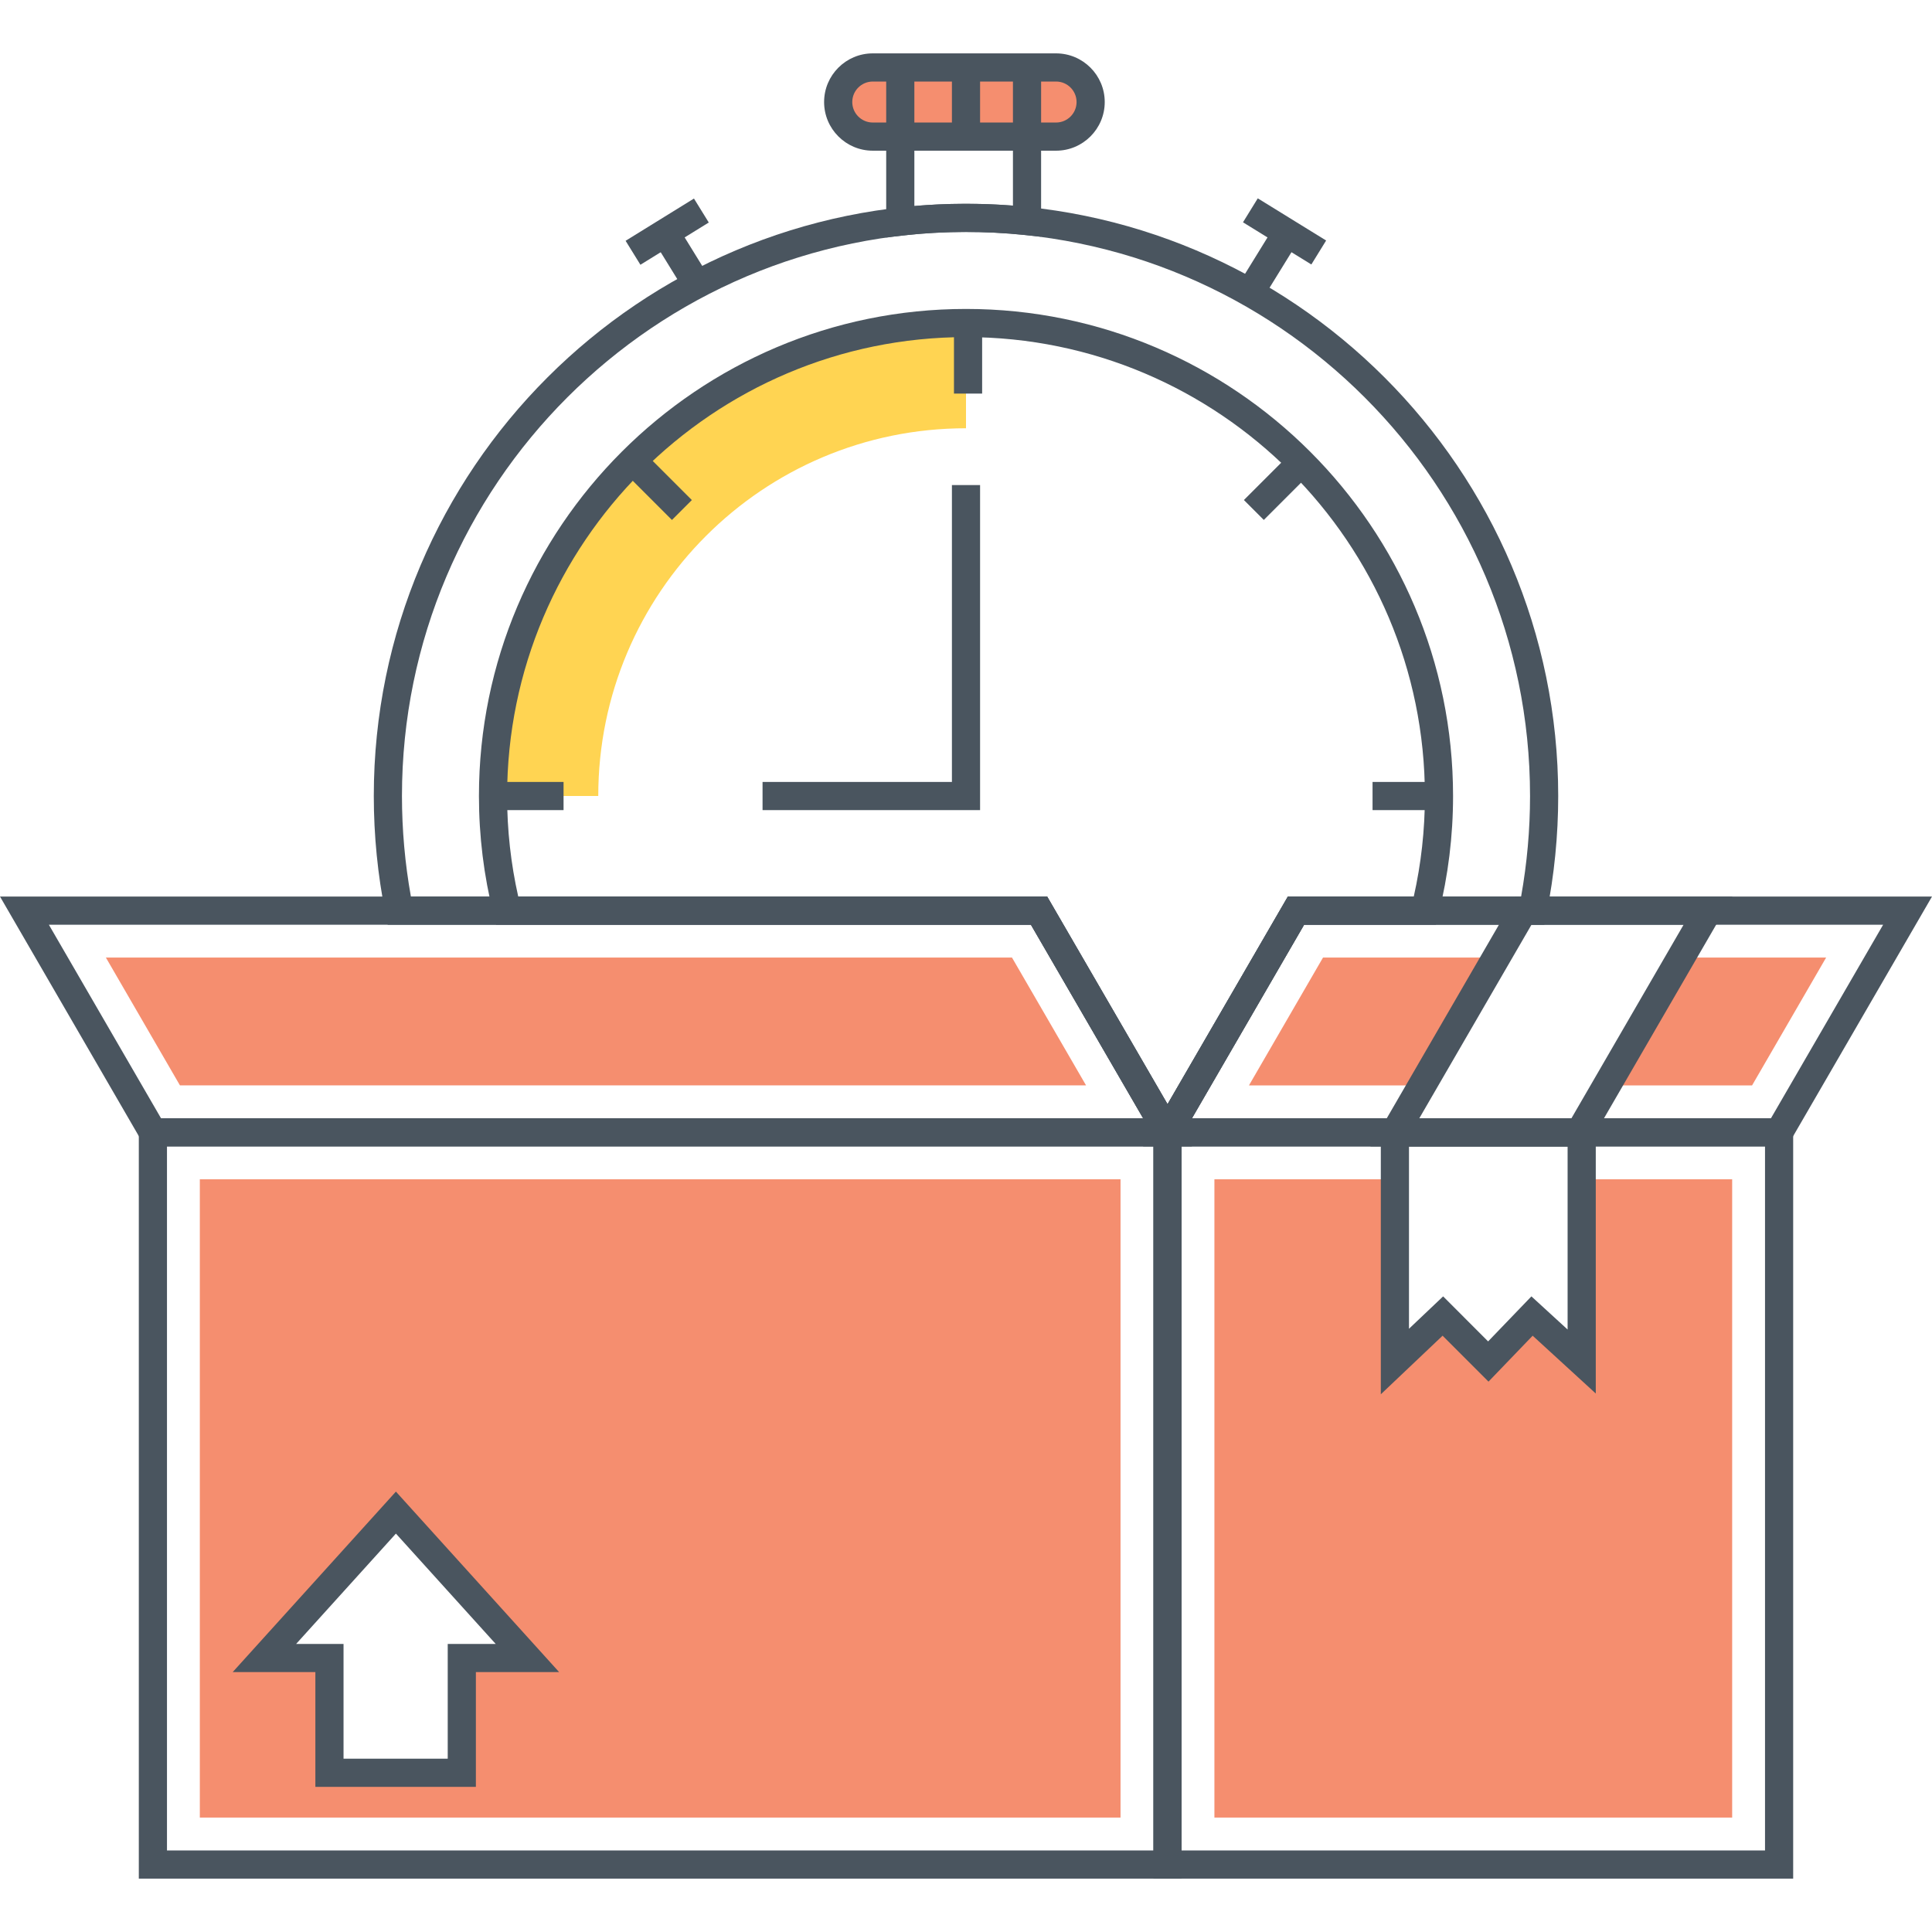
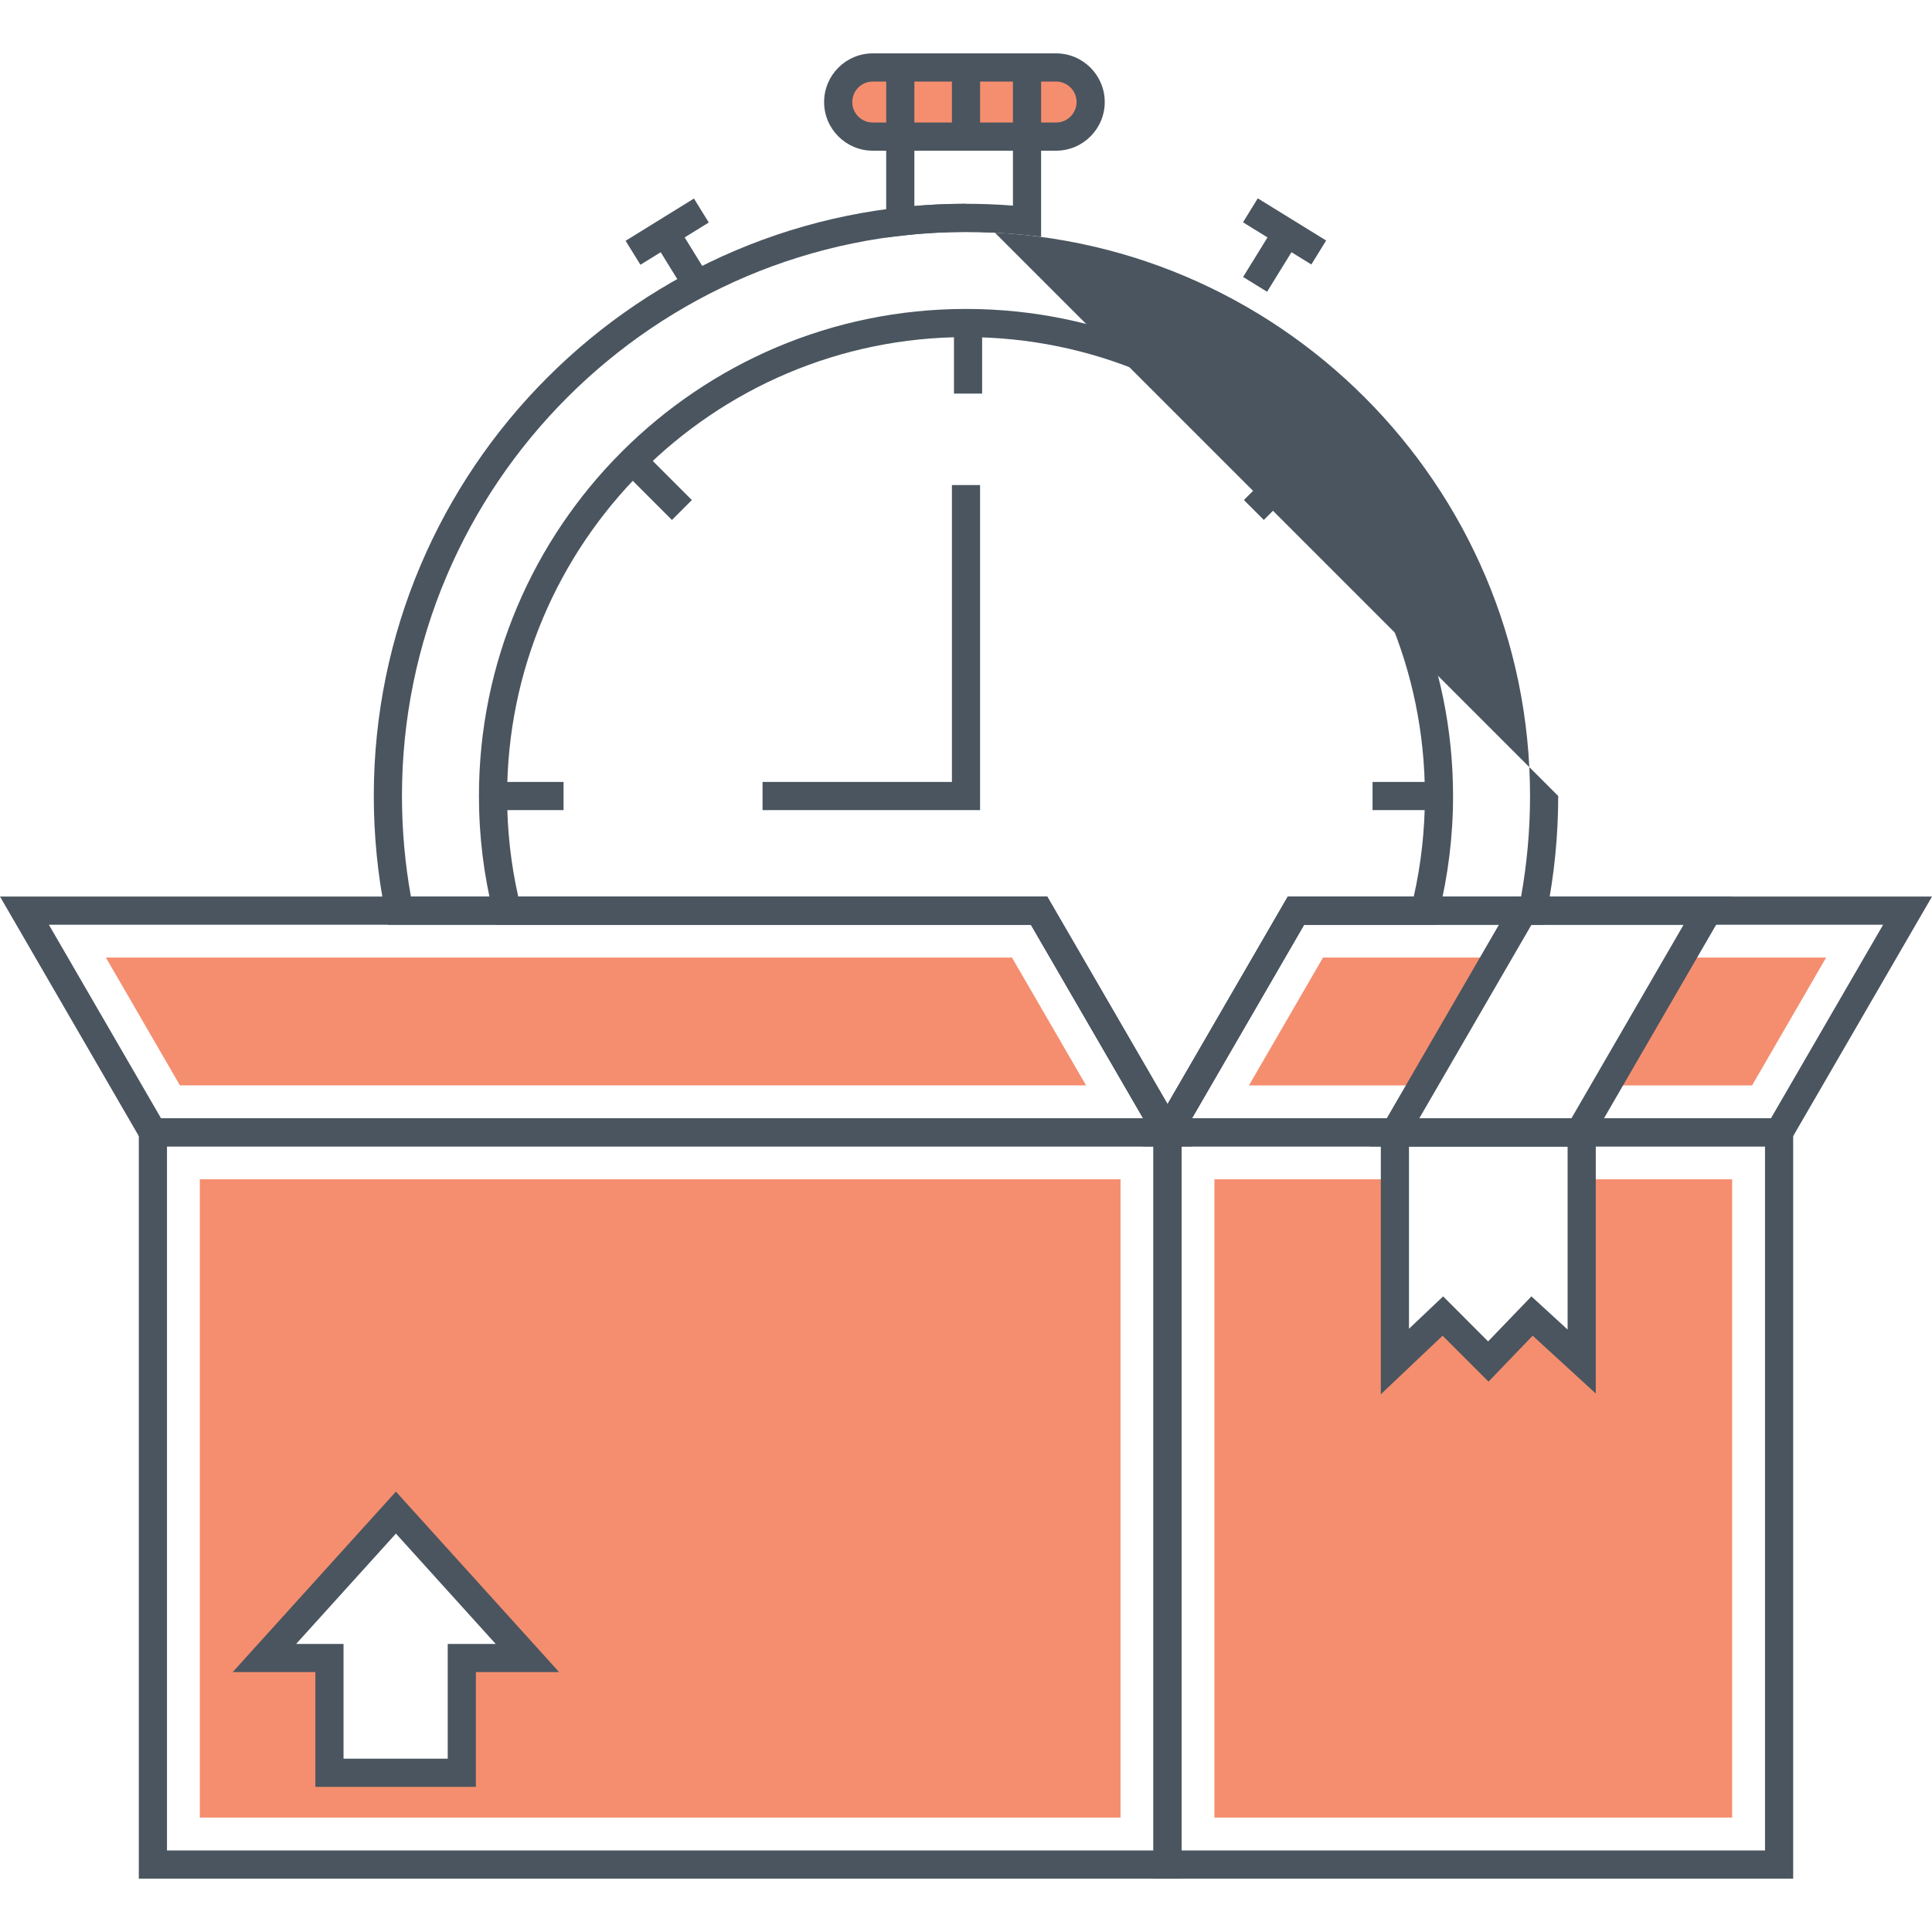
<svg xmlns="http://www.w3.org/2000/svg" version="1.1" id="Layer_1" x="0px" y="0px" viewBox="0 0 512 512" style="enable-background:new 0 0 512 512;" xml:space="preserve">
  <style type="text/css">
	.st0{fill:#4B555F;}
	.st1{fill:#DFDFDE;}
	.st2{fill:none;}
	.st3{fill:#FFD351;}
	.st4{fill:#F58E70;}
	.st5{fill:#71CBDF;}
	.st6{fill:#4A555F;}
	.st7{fill:#DFDFDF;}
	.st8{fill:#71CCE0;}
	.st9{fill:#F58E6F;}
	.st10{fill:#FFD452;}
	.st11{fill:#FFFFFF;}
</style>
  <g>
    <g>
      <g>
        <g>
          <path class="st6" d="M36.787,296.344v201.511h276.348V296.344H36.787z M305.672,490.391H44.251V303.808h261.421V490.391z" />
        </g>
      </g>
    </g>
    <g>
      <g>
        <g>
          <path class="st9" d="M52.957,312.523V481.68h243.994V312.523H52.957z M122.396,439.385v30.428h-35.08v-30.428H70.074      l34.856-38.538l34.831,38.538H122.396z" />
        </g>
      </g>
    </g>
    <g>
      <g>
        <g>
          <path class="st6" d="M305.672,296.344v201.511H475.21V296.344H305.672z M467.746,490.391H313.136V303.808h154.611V490.391z" />
        </g>
      </g>
    </g>
    <g>
      <g>
        <polygon class="st9" points="419.16,312.523 419.16,360.815 405.998,348.773 394.405,360.815 382.363,348.773 369.674,360.815      369.674,312.523 321.831,312.523 321.831,481.68 459.042,481.68 459.042,312.523    " />
      </g>
    </g>
    <g>
      <g>
        <g>
          <path class="st6" d="M341.3,237.596l-38.371,66.212h170.7L512,237.596H341.3z M469.328,296.344H315.879l29.722-51.284H499.05      L469.328,296.344z" />
        </g>
      </g>
    </g>
    <g>
      <g>
        <polygon class="st9" points="350.616,253.758 330.986,287.644 376.889,287.644 396.494,253.758    " />
      </g>
    </g>
    <g>
      <g>
        <polygon class="st9" points="445.433,253.758 425.827,287.644 464.316,287.644 483.946,253.758    " />
      </g>
    </g>
    <g>
      <g>
        <g>
          <path class="st6" d="M401.56,237.596l-38.371,66.212h57.566l38.369-66.212H401.56z M416.454,296.344h-40.315l29.722-51.284      h40.313L416.454,296.344z" />
        </g>
      </g>
    </g>
    <g>
      <g>
        <g>
          <path class="st6" d="M277.507,237.596H0l38.369,66.212h277.51L277.507,237.596z M12.95,245.06h260.257l29.722,51.284H42.669      L12.95,245.06z" />
        </g>
      </g>
    </g>
    <g>
      <g>
        <polygon class="st9" points="268.189,253.767 28.062,253.767 47.688,287.636 287.816,287.636    " />
      </g>
    </g>
    <g>
      <g>
        <g>
          <path class="st6" d="M365.932,296.344v73.156l16.371-15.526l12.163,12.174l11.704-12.171l16.726,15.319v-72.951H365.932z       M415.431,352.339l-9.592-8.786l-11.475,11.933l-11.92-11.932l-9.048,8.58v-48.327h42.035V352.339z" />
        </g>
      </g>
    </g>
    <g>
      <g>
        <g>
          <path class="st6" d="M104.922,395.29l-43.258,47.833h21.913v30.414h42.538v-30.414h22.061L104.922,395.29z M118.652,435.659      v30.414H91.041v-30.414H78.478l26.444-29.241l26.442,29.241H118.652z" />
        </g>
      </g>
    </g>
    <g>
      <g>
-         <path class="st10" d="M130.656,210.948h27.89c0-53.815,43.614-97.453,97.453-97.453v-27.89     C186.784,85.604,130.656,141.733,130.656,210.948z" />
-       </g>
+         </g>
    </g>
    <g>
      <g>
        <g>
-           <path class="st6" d="M256,54.007c-86.537,0-156.941,70.403-156.941,156.941c0,10.441,1.037,20.909,3.083,31.112l0.6,2.998      h170.462l36.214,62.452l36.182-62.452h63.657l0.6-2.998c2.046-10.202,3.083-20.67,3.083-31.112      C412.941,124.41,342.537,54.007,256,54.007z M403.108,237.594H341.3l-31.887,55.031l-31.909-55.031H108.892      c-1.572-8.767-2.369-17.716-2.369-26.646c0-82.422,67.056-149.477,149.477-149.477s149.477,67.055,149.477,149.477      C405.477,219.878,404.68,228.826,403.108,237.594z" />
+           <path class="st6" d="M256,54.007c-86.537,0-156.941,70.403-156.941,156.941c0,10.441,1.037,20.909,3.083,31.112l0.6,2.998      h170.462l36.214,62.452l36.182-62.452h63.657l0.6-2.998c2.046-10.202,3.083-20.67,3.083-31.112      z M403.108,237.594H341.3l-31.887,55.031l-31.909-55.031H108.892      c-1.572-8.767-2.369-17.716-2.369-26.646c0-82.422,67.056-149.477,149.477-149.477s149.477,67.055,149.477,149.477      C405.477,219.878,404.68,228.826,403.108,237.594z" />
        </g>
      </g>
    </g>
    <g>
      <g>
        <g>
          <path class="st6" d="M256,81.873c-71.172,0-129.075,57.903-129.075,129.075c0,10.588,1.293,21.115,3.844,31.285l0.709,2.824      h141.726l36.214,62.452l36.182-62.452h34.924l0.707-2.824c2.551-10.181,3.844-20.707,3.844-31.285      C385.075,139.776,327.172,81.873,256,81.873z M374.662,237.594H341.3l-31.887,55.031l-31.909-55.031H137.336      c-1.956-8.697-2.947-17.646-2.947-26.646c0-67.057,54.555-121.611,121.611-121.611s121.611,54.554,121.611,121.611      C377.611,219.94,376.62,228.889,374.662,237.594z" />
        </g>
      </g>
    </g>
    <g>
      <g>
        <polygon class="st6" points="252.268,128.547 252.268,207.224 202.084,207.224 202.084,214.688 259.732,214.688 259.732,128.547         " />
      </g>
    </g>
    <g>
      <g>
        <rect x="130.654" y="207.224" class="st6" width="18.694" height="7.464" />
      </g>
    </g>
    <g>
      <g>
        <rect x="363.74" y="207.224" class="st6" width="18.694" height="7.464" />
      </g>
    </g>
    <g>
      <g>
        <rect x="170.404" y="119.201" transform="matrix(0.707 -0.707 0.707 0.707 -39.894 160.781)" class="st6" width="7.463" height="18.693" />
      </g>
    </g>
    <g>
      <g>
        <rect x="252.812" y="85.612" class="st6" width="7.464" height="18.692" />
      </g>
    </g>
    <g>
      <g>
        <rect x="329.607" y="124.817" transform="matrix(0.707 -0.707 0.707 0.707 8.367 277.298)" class="st6" width="18.694" height="7.463" />
      </g>
    </g>
    <g>
      <g>
        <g>
          <path class="st6" d="M234.852,32.466v30.468l4.169-0.492c10.513-1.24,22.144-1.284,32.752-0.146l4.13,0.445V32.466H234.852z       M268.44,54.49c-8.569-0.675-17.622-0.641-26.124,0.109v-14.67h26.124V54.49z" />
        </g>
      </g>
    </g>
    <g>
      <g>
        <path class="st9" d="M279.87,17.877h-48.578c-5.061,0-9.163,4.102-9.163,9.163s4.102,9.163,9.163,9.163h48.578     c5.06,0,9.163-4.103,9.163-9.163S284.93,17.877,279.87,17.877z" />
      </g>
    </g>
    <g>
      <g>
        <g>
          <path class="st6" d="M279.869,14.145h-48.576c-7.112,0-12.897,5.785-12.897,12.895s5.785,12.894,12.897,12.894h48.576      c7.112,0,12.897-5.784,12.897-12.894S286.98,14.145,279.869,14.145z M279.869,32.47h-48.576c-2.996,0-5.433-2.436-5.433-5.43      c0-2.994,2.437-5.431,5.433-5.431h48.576c2.996,0,5.433,2.437,5.433,5.431C285.302,30.035,282.865,32.47,279.869,32.47z" />
        </g>
      </g>
    </g>
    <g>
      <g>
        <rect x="234.852" y="20.296" class="st6" width="7.464" height="15.907" />
      </g>
    </g>
    <g>
      <g>
        <rect x="252.268" y="20.296" class="st6" width="7.464" height="15.907" />
      </g>
    </g>
    <g>
      <g>
        <rect x="268.44" y="20.296" class="st6" width="7.464" height="15.907" />
      </g>
    </g>
    <g>
      <g>
        <rect x="176.775" y="60.5" transform="matrix(0.851 -0.525 0.525 0.851 -9.092 104.94)" class="st6" width="7.462" height="16.008" />
      </g>
    </g>
    <g>
      <g>
        <rect x="166.093" y="57.699" transform="matrix(0.851 -0.526 0.526 0.851 -5.903 102.077)" class="st6" width="21.287" height="7.462" />
      </g>
    </g>
    <g>
      <g>
        <rect x="328.809" y="64.772" transform="matrix(0.525 -0.851 0.851 0.525 101.692 319.21)" class="st6" width="16.009" height="7.463" />
      </g>
    </g>
    <g>
      <g>
        <rect x="336.854" y="50.787" transform="matrix(0.525 -0.851 0.851 0.525 109.338 318.912)" class="st6" width="7.462" height="21.287" />
      </g>
    </g>
  </g>
</svg>